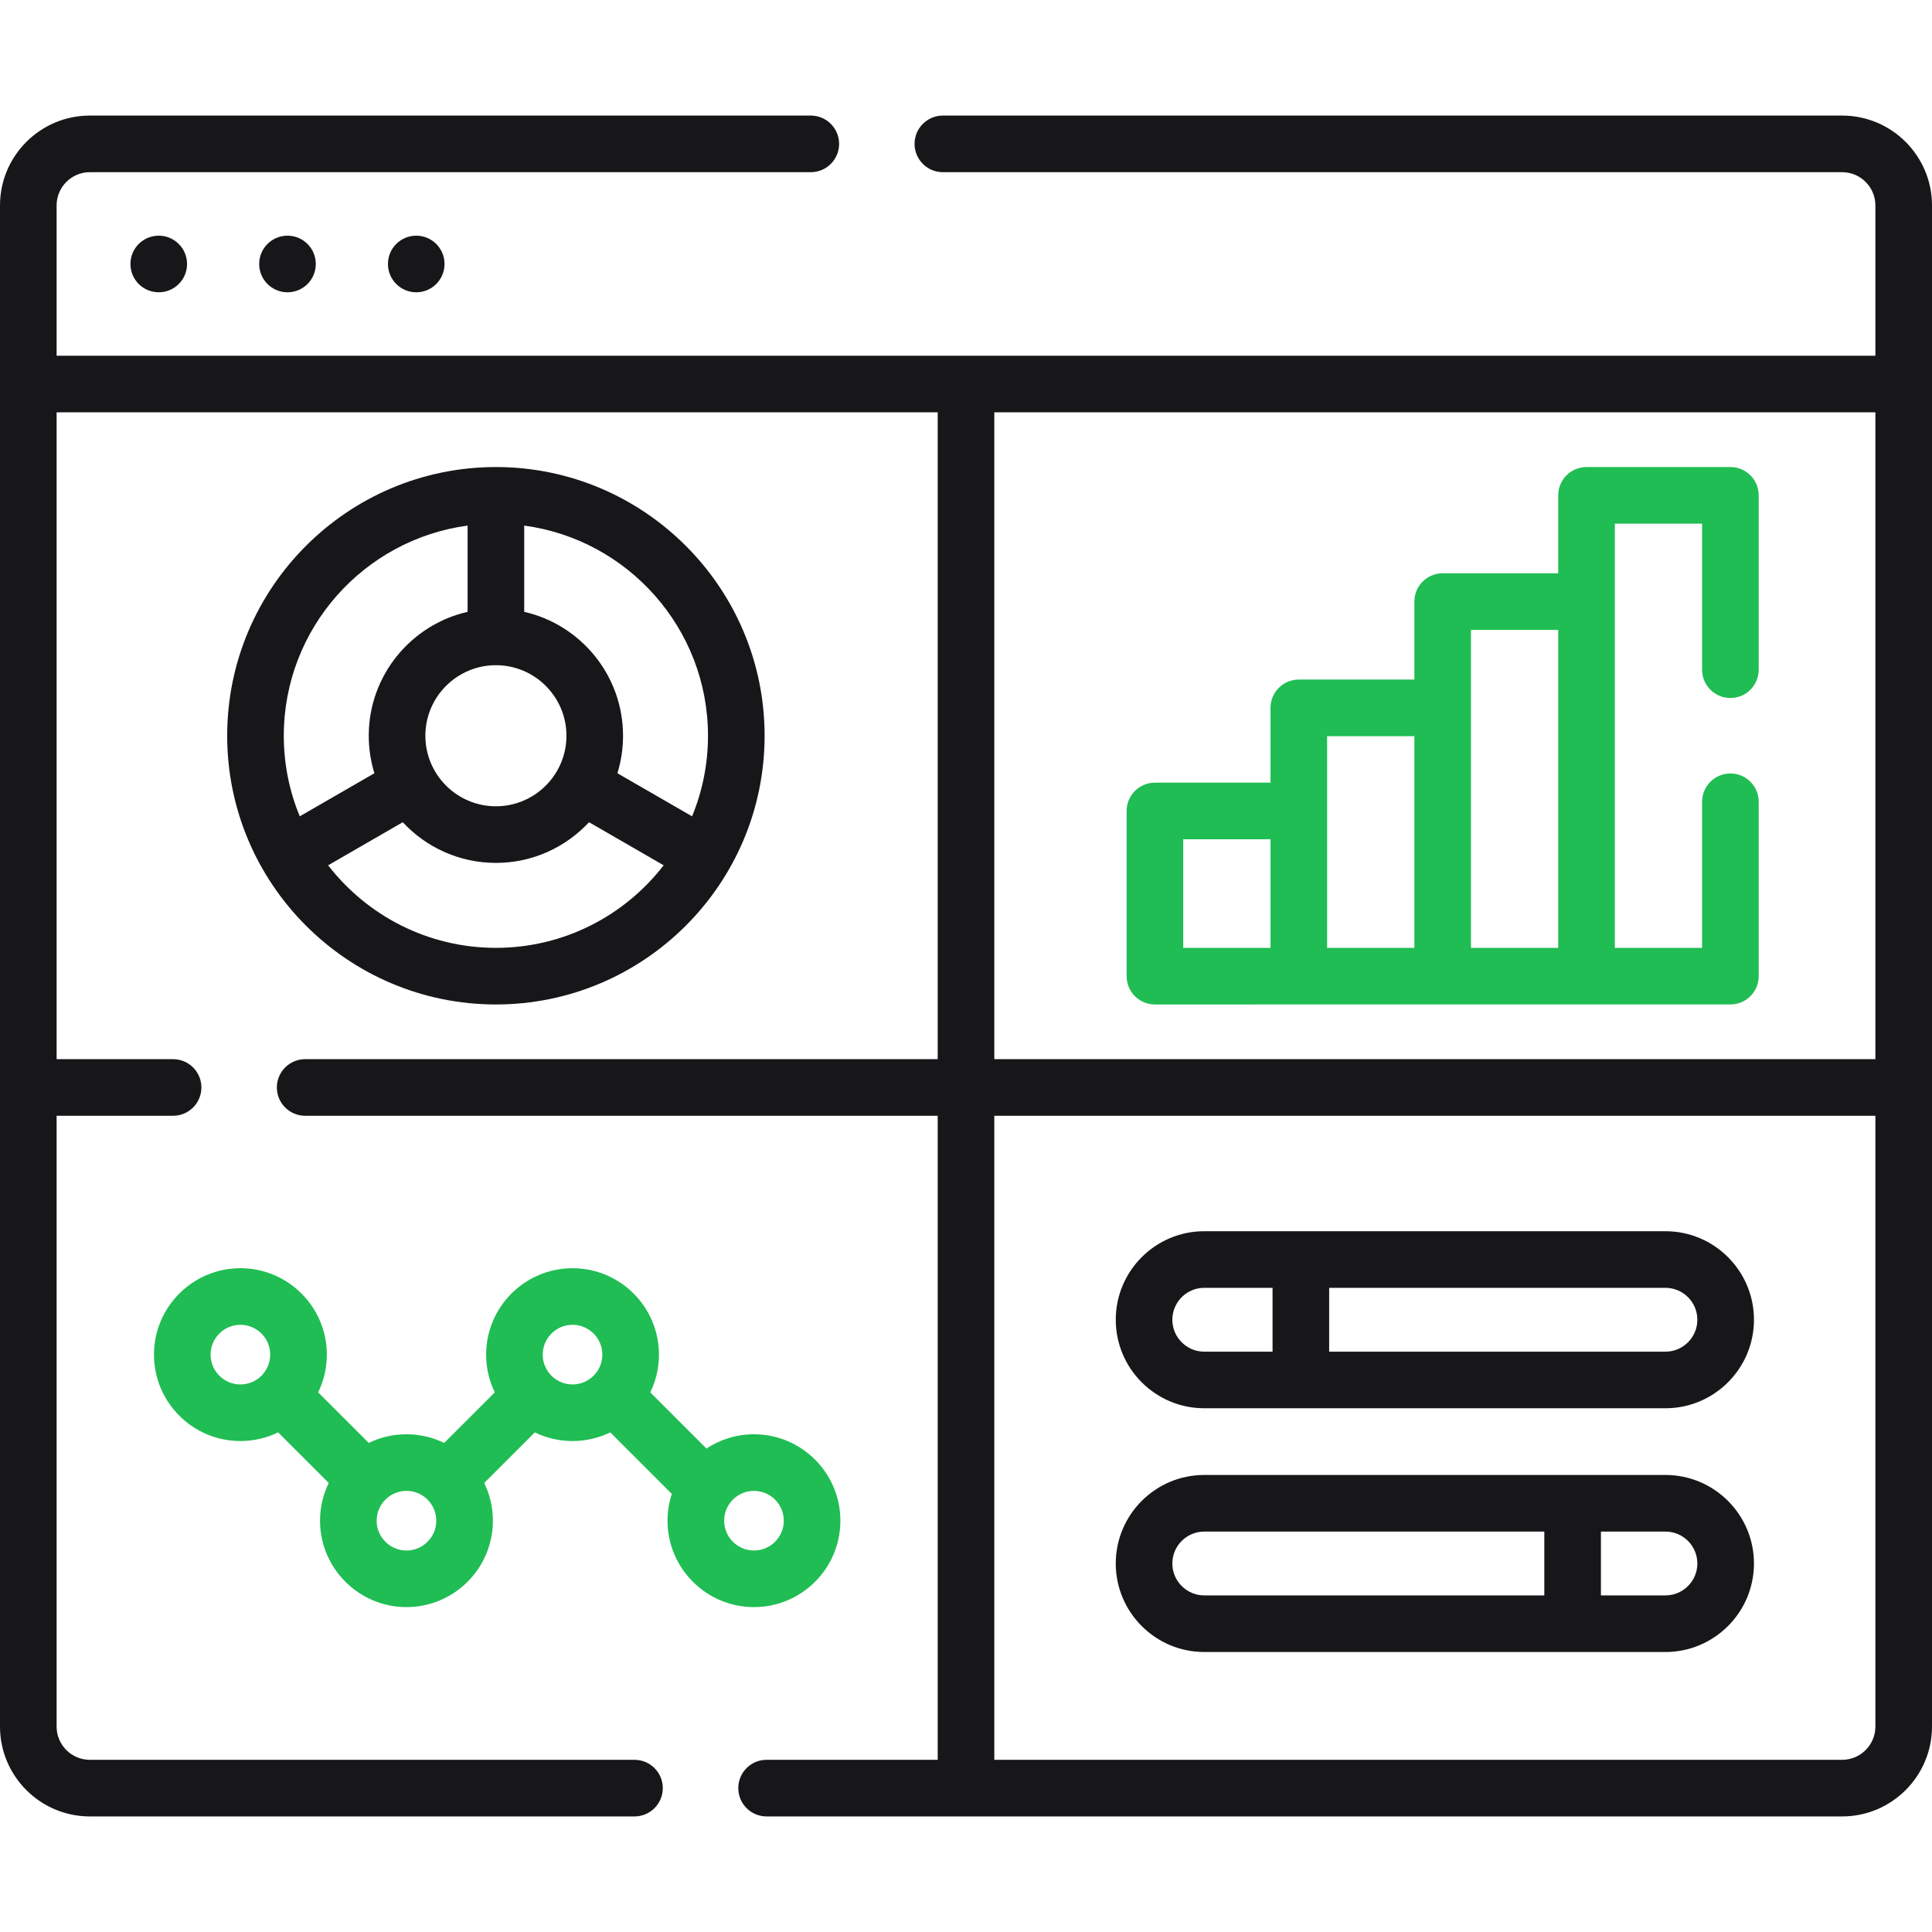
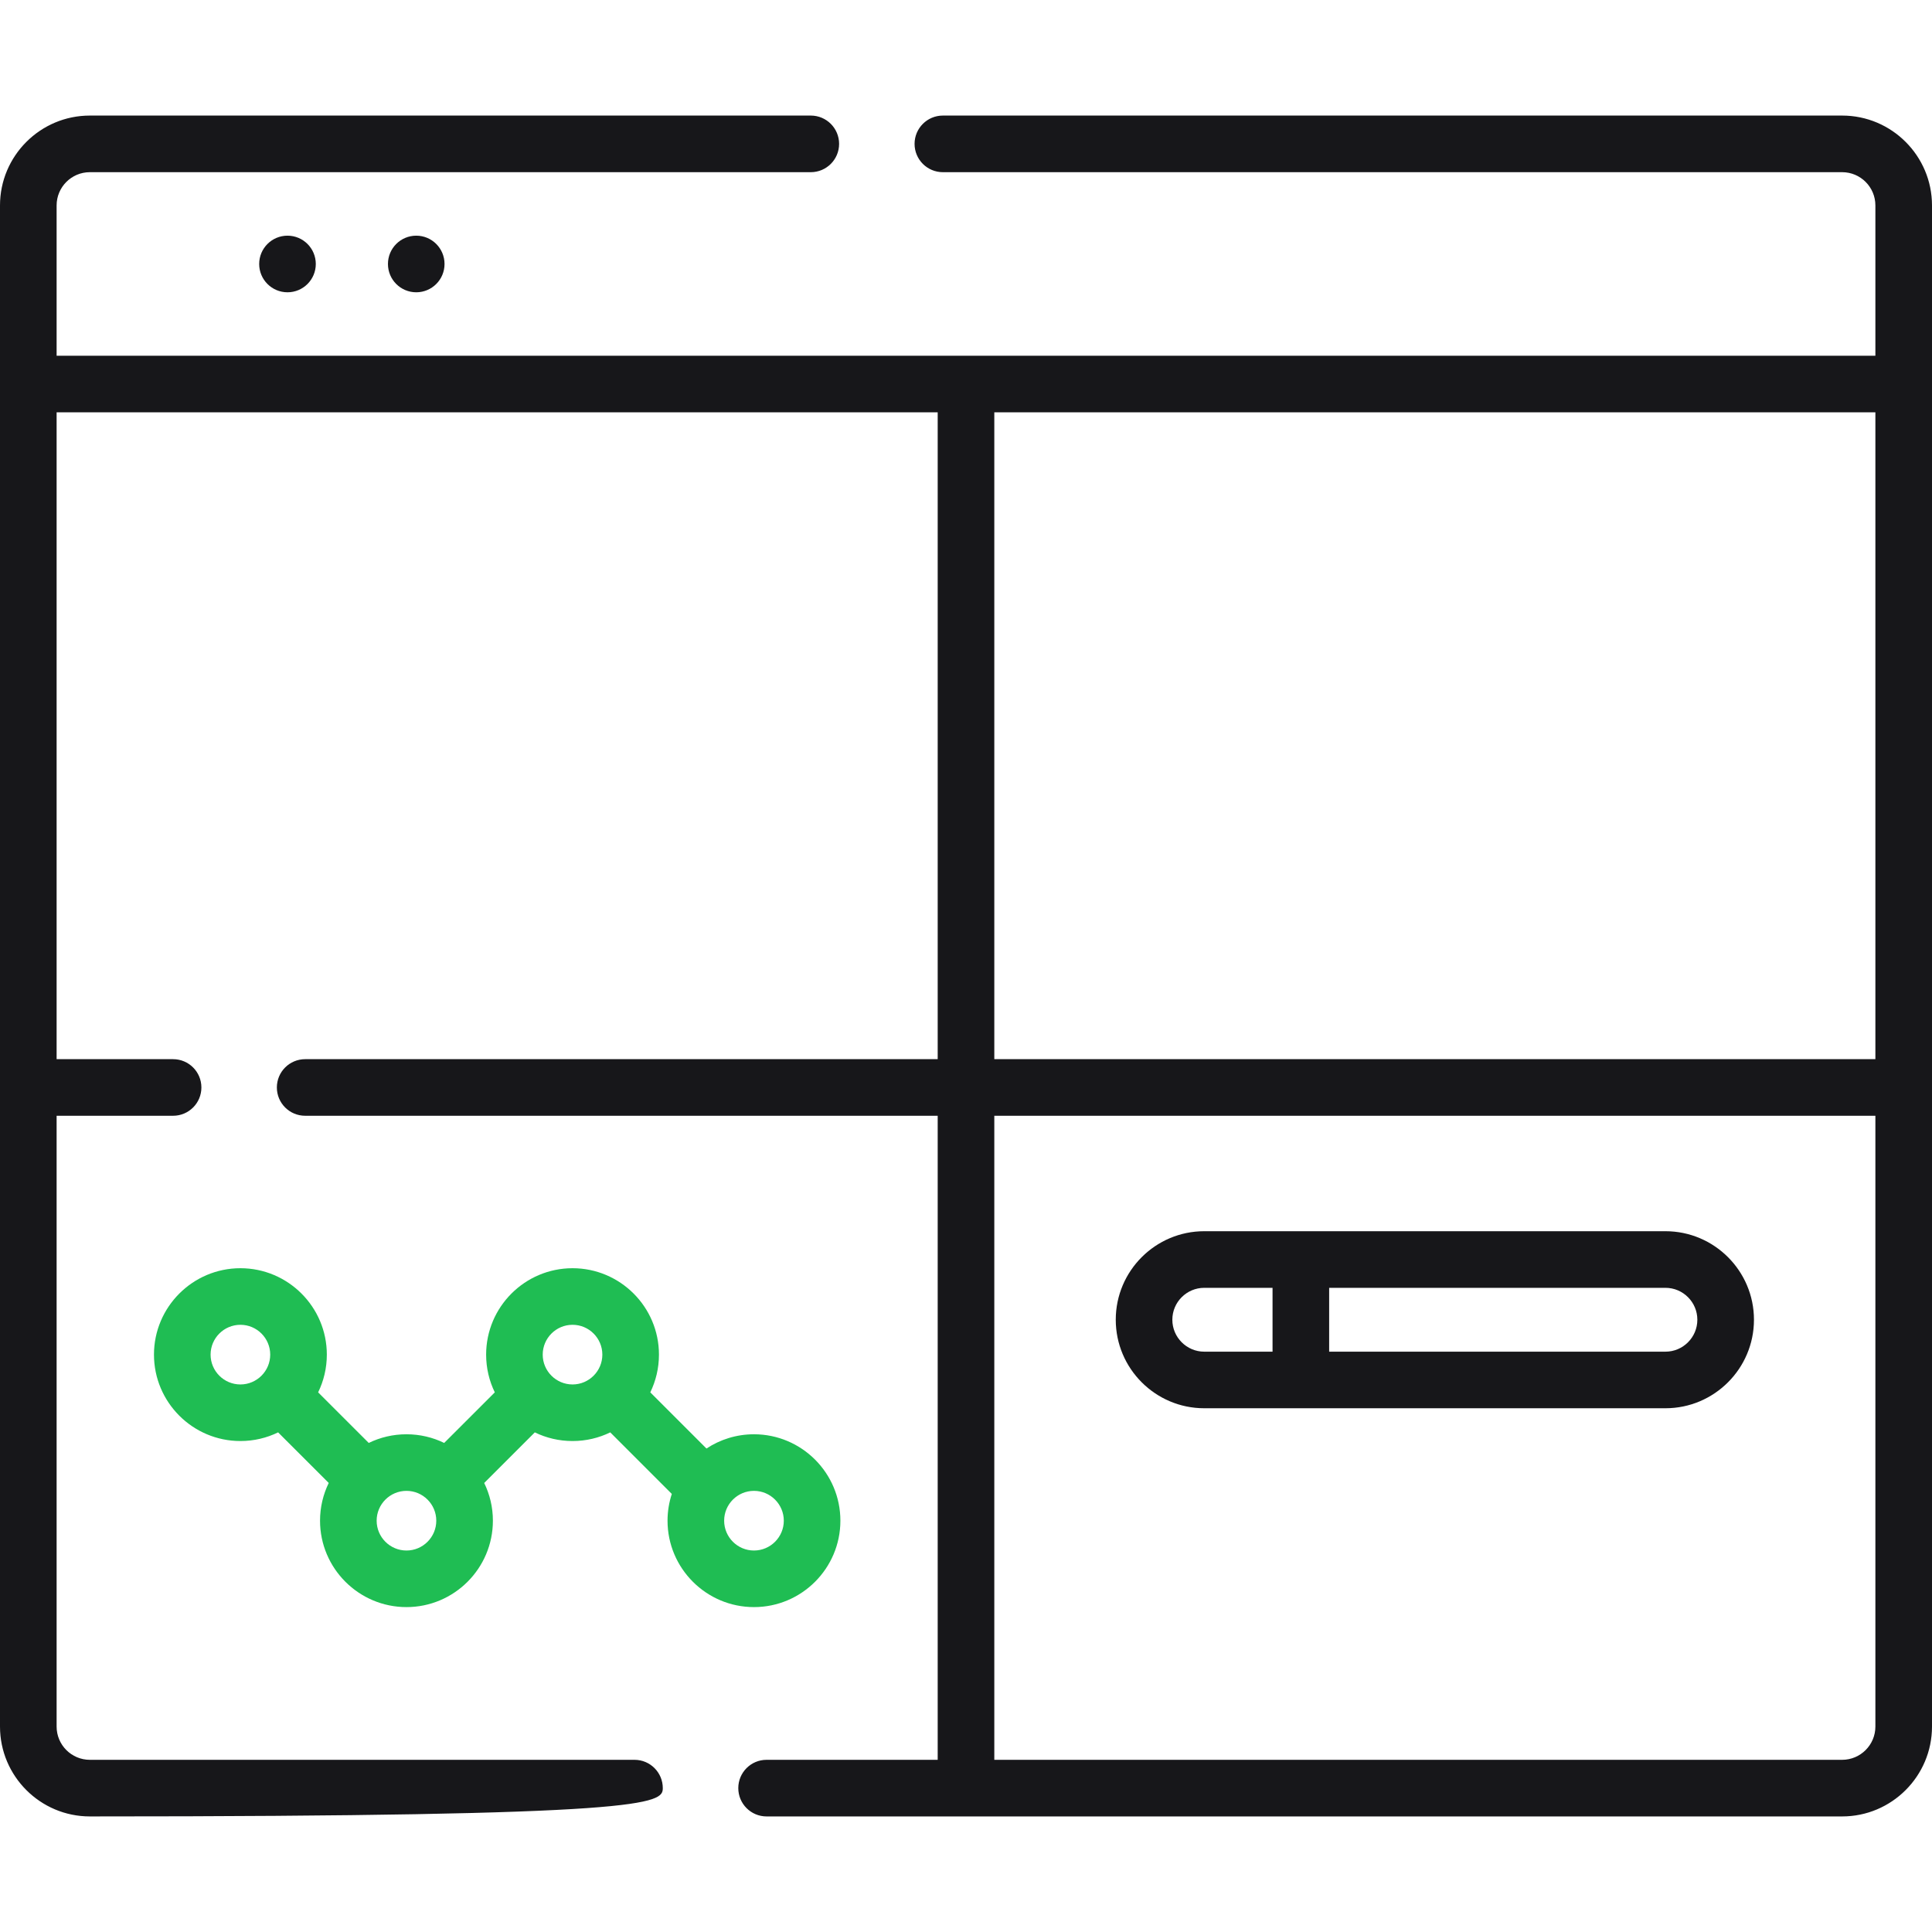
<svg xmlns="http://www.w3.org/2000/svg" width="66" height="66" viewBox="0 0 66 66" fill="none">
-   <path d="M62.931 3.948H32.21C31.676 3.948 31.243 4.381 31.243 4.915C31.243 5.449 31.676 5.882 32.21 5.882H62.931C63.557 5.882 64.066 6.391 64.066 7.018V12.153H1.934V7.018C1.934 6.391 2.443 5.882 3.069 5.882H27.698C28.232 5.882 28.665 5.449 28.665 4.915C28.665 4.381 28.232 3.948 27.698 3.948H3.069C1.377 3.948 0 5.325 0 7.018V58.982C0 60.675 1.377 62.052 3.069 62.052H21.676C22.21 62.052 22.642 61.619 22.642 61.085C22.642 60.551 22.21 60.118 21.676 60.118H3.069C2.443 60.118 1.934 59.609 1.934 58.982V38.116H5.913C6.447 38.116 6.88 37.684 6.88 37.15C6.88 36.615 6.447 36.183 5.913 36.183H1.934V14.086H32.033V36.183H10.425C9.891 36.183 9.458 36.615 9.458 37.15C9.458 37.684 9.891 38.116 10.425 38.116H32.033V60.118H26.187C25.653 60.118 25.221 60.551 25.221 61.085C25.221 61.619 25.653 62.052 26.187 62.052H62.931C64.623 62.052 66 60.675 66 58.982V7.018C66 5.325 64.623 3.948 62.931 3.948ZM64.066 58.982C64.066 59.608 63.557 60.118 62.931 60.118H33.967V38.116H64.066V58.982ZM64.066 36.183H33.967V14.086H64.066V36.183Z" fill="#17171A" />
-   <path d="M16.941 34.314C22.002 34.314 26.12 30.196 26.12 25.134C26.12 20.073 22.002 15.955 16.941 15.955C11.879 15.955 7.761 20.073 7.761 25.134C7.761 30.196 11.879 34.314 16.941 34.314ZM16.941 32.38C14.611 32.38 12.536 31.274 11.209 29.56L13.759 28.088C14.553 28.942 15.685 29.478 16.941 29.478C18.196 29.478 19.328 28.942 20.122 28.088L22.672 29.56C21.346 31.274 19.271 32.38 16.941 32.38ZM17.908 17.955C21.447 18.43 24.186 21.467 24.186 25.135C24.186 26.109 23.992 27.038 23.642 27.887L21.091 26.415C21.217 26.01 21.284 25.58 21.284 25.135C21.284 23.072 19.839 21.341 17.908 20.901V17.955ZM19.351 25.134C19.351 26.463 18.27 27.544 16.941 27.544C15.612 27.544 14.531 26.463 14.531 25.134C14.531 23.806 15.612 22.724 16.941 22.724C18.27 22.724 19.351 23.806 19.351 25.134ZM9.695 25.134C9.695 21.467 12.434 18.43 15.974 17.955V20.901C14.043 21.341 12.597 23.072 12.597 25.134C12.597 25.58 12.665 26.01 12.79 26.415L10.24 27.887C9.889 27.038 9.695 26.109 9.695 25.134Z" fill="#17171A" />
-   <path d="M39.454 34.314C45.614 34.314 52.953 34.314 59.113 34.313C59.647 34.313 60.08 33.881 60.08 33.347V27.39C60.08 26.856 59.647 26.423 59.113 26.423C58.579 26.423 58.146 26.856 58.146 27.39V32.38H55.165V17.888H58.146V22.878C58.146 23.413 58.579 23.845 59.113 23.845C59.647 23.845 60.08 23.413 60.08 22.878V16.922C60.08 16.387 59.647 15.955 59.113 15.955H54.198C53.664 15.955 53.231 16.387 53.231 16.922V19.585H49.283C48.749 19.585 48.317 20.018 48.317 20.552V23.215H44.368C43.834 23.215 43.402 23.648 43.402 24.182V26.737H39.454C38.92 26.737 38.487 27.17 38.487 27.704V33.347C38.487 33.881 38.92 34.314 39.454 34.314ZM50.25 21.519H53.231V32.38H50.25V21.519ZM45.335 25.148H48.317V32.38H45.335V25.148ZM40.42 28.671H43.402V32.38H40.42V28.671Z" fill="#1FBD53" />
+   <path d="M62.931 3.948H32.21C31.676 3.948 31.243 4.381 31.243 4.915C31.243 5.449 31.676 5.882 32.21 5.882H62.931C63.557 5.882 64.066 6.391 64.066 7.018V12.153H1.934V7.018C1.934 6.391 2.443 5.882 3.069 5.882H27.698C28.232 5.882 28.665 5.449 28.665 4.915C28.665 4.381 28.232 3.948 27.698 3.948H3.069C1.377 3.948 0 5.325 0 7.018V58.982C0 60.675 1.377 62.052 3.069 62.052C22.21 62.052 22.642 61.619 22.642 61.085C22.642 60.551 22.21 60.118 21.676 60.118H3.069C2.443 60.118 1.934 59.609 1.934 58.982V38.116H5.913C6.447 38.116 6.88 37.684 6.88 37.15C6.88 36.615 6.447 36.183 5.913 36.183H1.934V14.086H32.033V36.183H10.425C9.891 36.183 9.458 36.615 9.458 37.15C9.458 37.684 9.891 38.116 10.425 38.116H32.033V60.118H26.187C25.653 60.118 25.221 60.551 25.221 61.085C25.221 61.619 25.653 62.052 26.187 62.052H62.931C64.623 62.052 66 60.675 66 58.982V7.018C66 5.325 64.623 3.948 62.931 3.948ZM64.066 58.982C64.066 59.608 63.557 60.118 62.931 60.118H33.967V38.116H64.066V58.982ZM64.066 36.183H33.967V14.086H64.066V36.183Z" fill="#17171A" />
  <path d="M28.709 51.949C28.709 50.321 27.385 48.997 25.757 48.997C25.158 48.997 24.6 49.176 24.134 49.484L22.215 47.565C22.404 47.175 22.511 46.738 22.511 46.276C22.511 44.648 21.187 43.324 19.559 43.324C17.931 43.324 16.607 44.648 16.607 46.276C16.607 46.738 16.713 47.175 16.903 47.565L15.174 49.293C14.785 49.103 14.347 48.997 13.886 48.997C13.424 48.997 12.987 49.103 12.597 49.293L10.868 47.565C11.058 47.175 11.165 46.738 11.165 46.276C11.165 44.648 9.841 43.324 8.213 43.324C6.585 43.324 5.26 44.648 5.26 46.276C5.26 47.904 6.585 49.228 8.213 49.228C8.674 49.228 9.111 49.122 9.501 48.932L11.23 50.66C11.04 51.05 10.933 51.487 10.933 51.949C10.933 53.577 12.258 54.901 13.886 54.901C15.514 54.901 16.838 53.577 16.838 51.949C16.838 51.487 16.731 51.05 16.541 50.661L18.27 48.932C18.66 49.122 19.097 49.228 19.559 49.228C20.02 49.228 20.458 49.122 20.847 48.932L22.95 51.035C22.856 51.323 22.804 51.63 22.804 51.949C22.804 53.577 24.129 54.901 25.757 54.901C27.385 54.901 28.709 53.577 28.709 51.949ZM8.213 47.295C7.651 47.295 7.194 46.838 7.194 46.276C7.194 45.714 7.651 45.257 8.213 45.257C8.774 45.257 9.231 45.714 9.231 46.276C9.231 46.838 8.774 47.295 8.213 47.295ZM13.886 52.968C13.324 52.968 12.867 52.511 12.867 51.949C12.867 51.387 13.324 50.93 13.886 50.93C14.447 50.93 14.904 51.387 14.904 51.949C14.904 52.511 14.447 52.968 13.886 52.968ZM19.559 47.295C18.997 47.295 18.54 46.838 18.54 46.276C18.54 45.714 18.997 45.257 19.559 45.257C20.12 45.257 20.577 45.714 20.577 46.276C20.577 46.838 20.12 47.295 19.559 47.295ZM24.738 51.949C24.738 51.387 25.195 50.93 25.757 50.93C26.318 50.93 26.776 51.387 26.776 51.949C26.776 52.511 26.318 52.968 25.757 52.968C25.195 52.968 24.738 52.511 24.738 51.949Z" fill="#1FBD53" />
  <path d="M41.139 48.108H56.894C58.561 48.108 59.918 46.752 59.918 45.084C59.918 43.417 58.561 42.06 56.894 42.06H41.139C39.472 42.06 38.116 43.417 38.116 45.084C38.116 46.752 39.472 48.108 41.139 48.108ZM45.406 43.994H56.894C57.495 43.994 57.984 44.483 57.984 45.084C57.984 45.685 57.495 46.175 56.894 46.175H45.406V43.994ZM41.139 43.994H43.472V46.175H41.139C40.538 46.175 40.049 45.685 40.049 45.084C40.049 44.483 40.538 43.994 41.139 43.994Z" fill="#17171A" />
-   <path d="M41.139 56.435H56.894C58.561 56.435 59.918 55.078 59.918 53.411C59.918 51.744 58.561 50.387 56.894 50.387H41.139C39.472 50.387 38.116 51.744 38.116 53.411C38.116 55.078 39.472 56.435 41.139 56.435ZM54.69 52.321H56.894C57.495 52.321 57.984 52.81 57.984 53.411C57.984 54.012 57.495 54.501 56.894 54.501H54.69V52.321ZM41.139 52.321H52.756V54.501H41.139C40.538 54.501 40.049 54.012 40.049 53.411C40.049 52.81 40.538 52.321 41.139 52.321Z" fill="#17171A" />
-   <path d="M5.423 9.985C5.957 9.985 6.39 9.552 6.39 9.018C6.39 8.484 5.957 8.051 5.423 8.051C4.889 8.051 4.456 8.484 4.456 9.018C4.456 9.552 4.889 9.985 5.423 9.985Z" fill="#17171A" />
  <path d="M9.821 9.985C10.355 9.985 10.788 9.552 10.788 9.018C10.788 8.484 10.355 8.051 9.821 8.051C9.287 8.051 8.854 8.484 8.854 9.018C8.854 9.552 9.287 9.985 9.821 9.985Z" fill="#17171A" />
  <path d="M14.22 9.985C14.753 9.985 15.186 9.552 15.186 9.018C15.186 8.484 14.753 8.051 14.22 8.051C13.685 8.051 13.253 8.484 13.253 9.018C13.253 9.552 13.685 9.985 14.22 9.985Z" fill="#17171A" />
</svg>